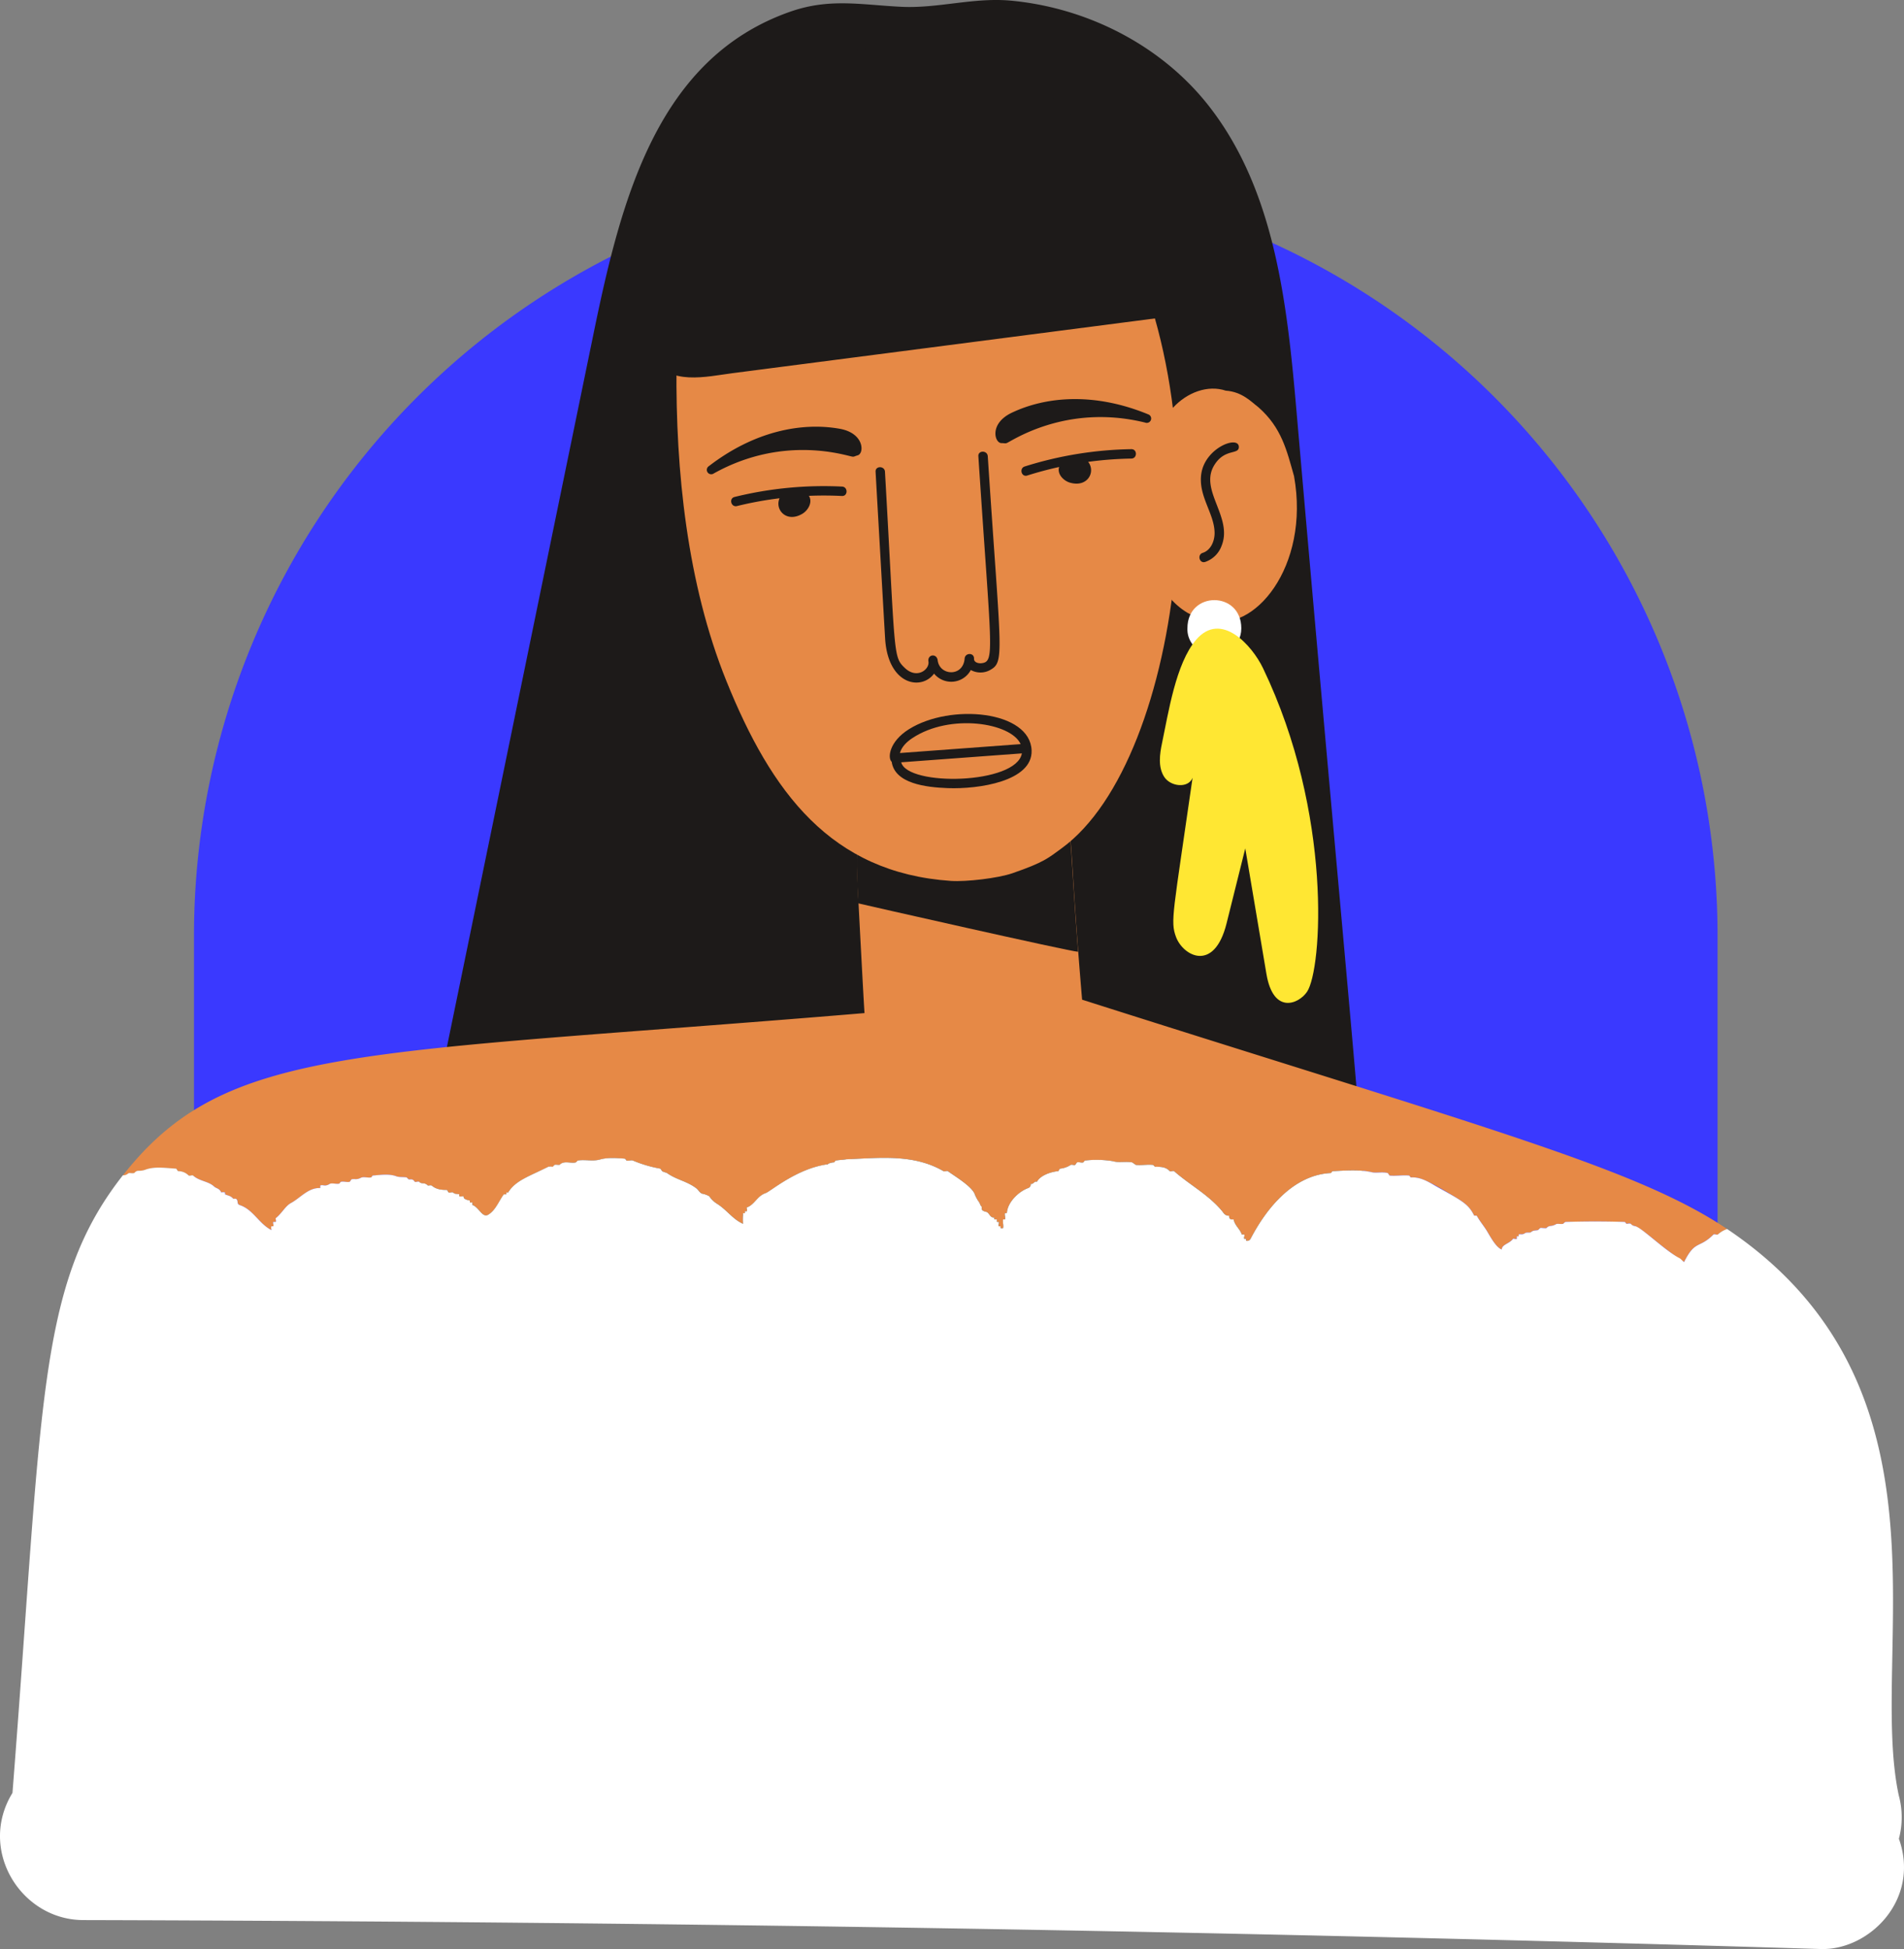
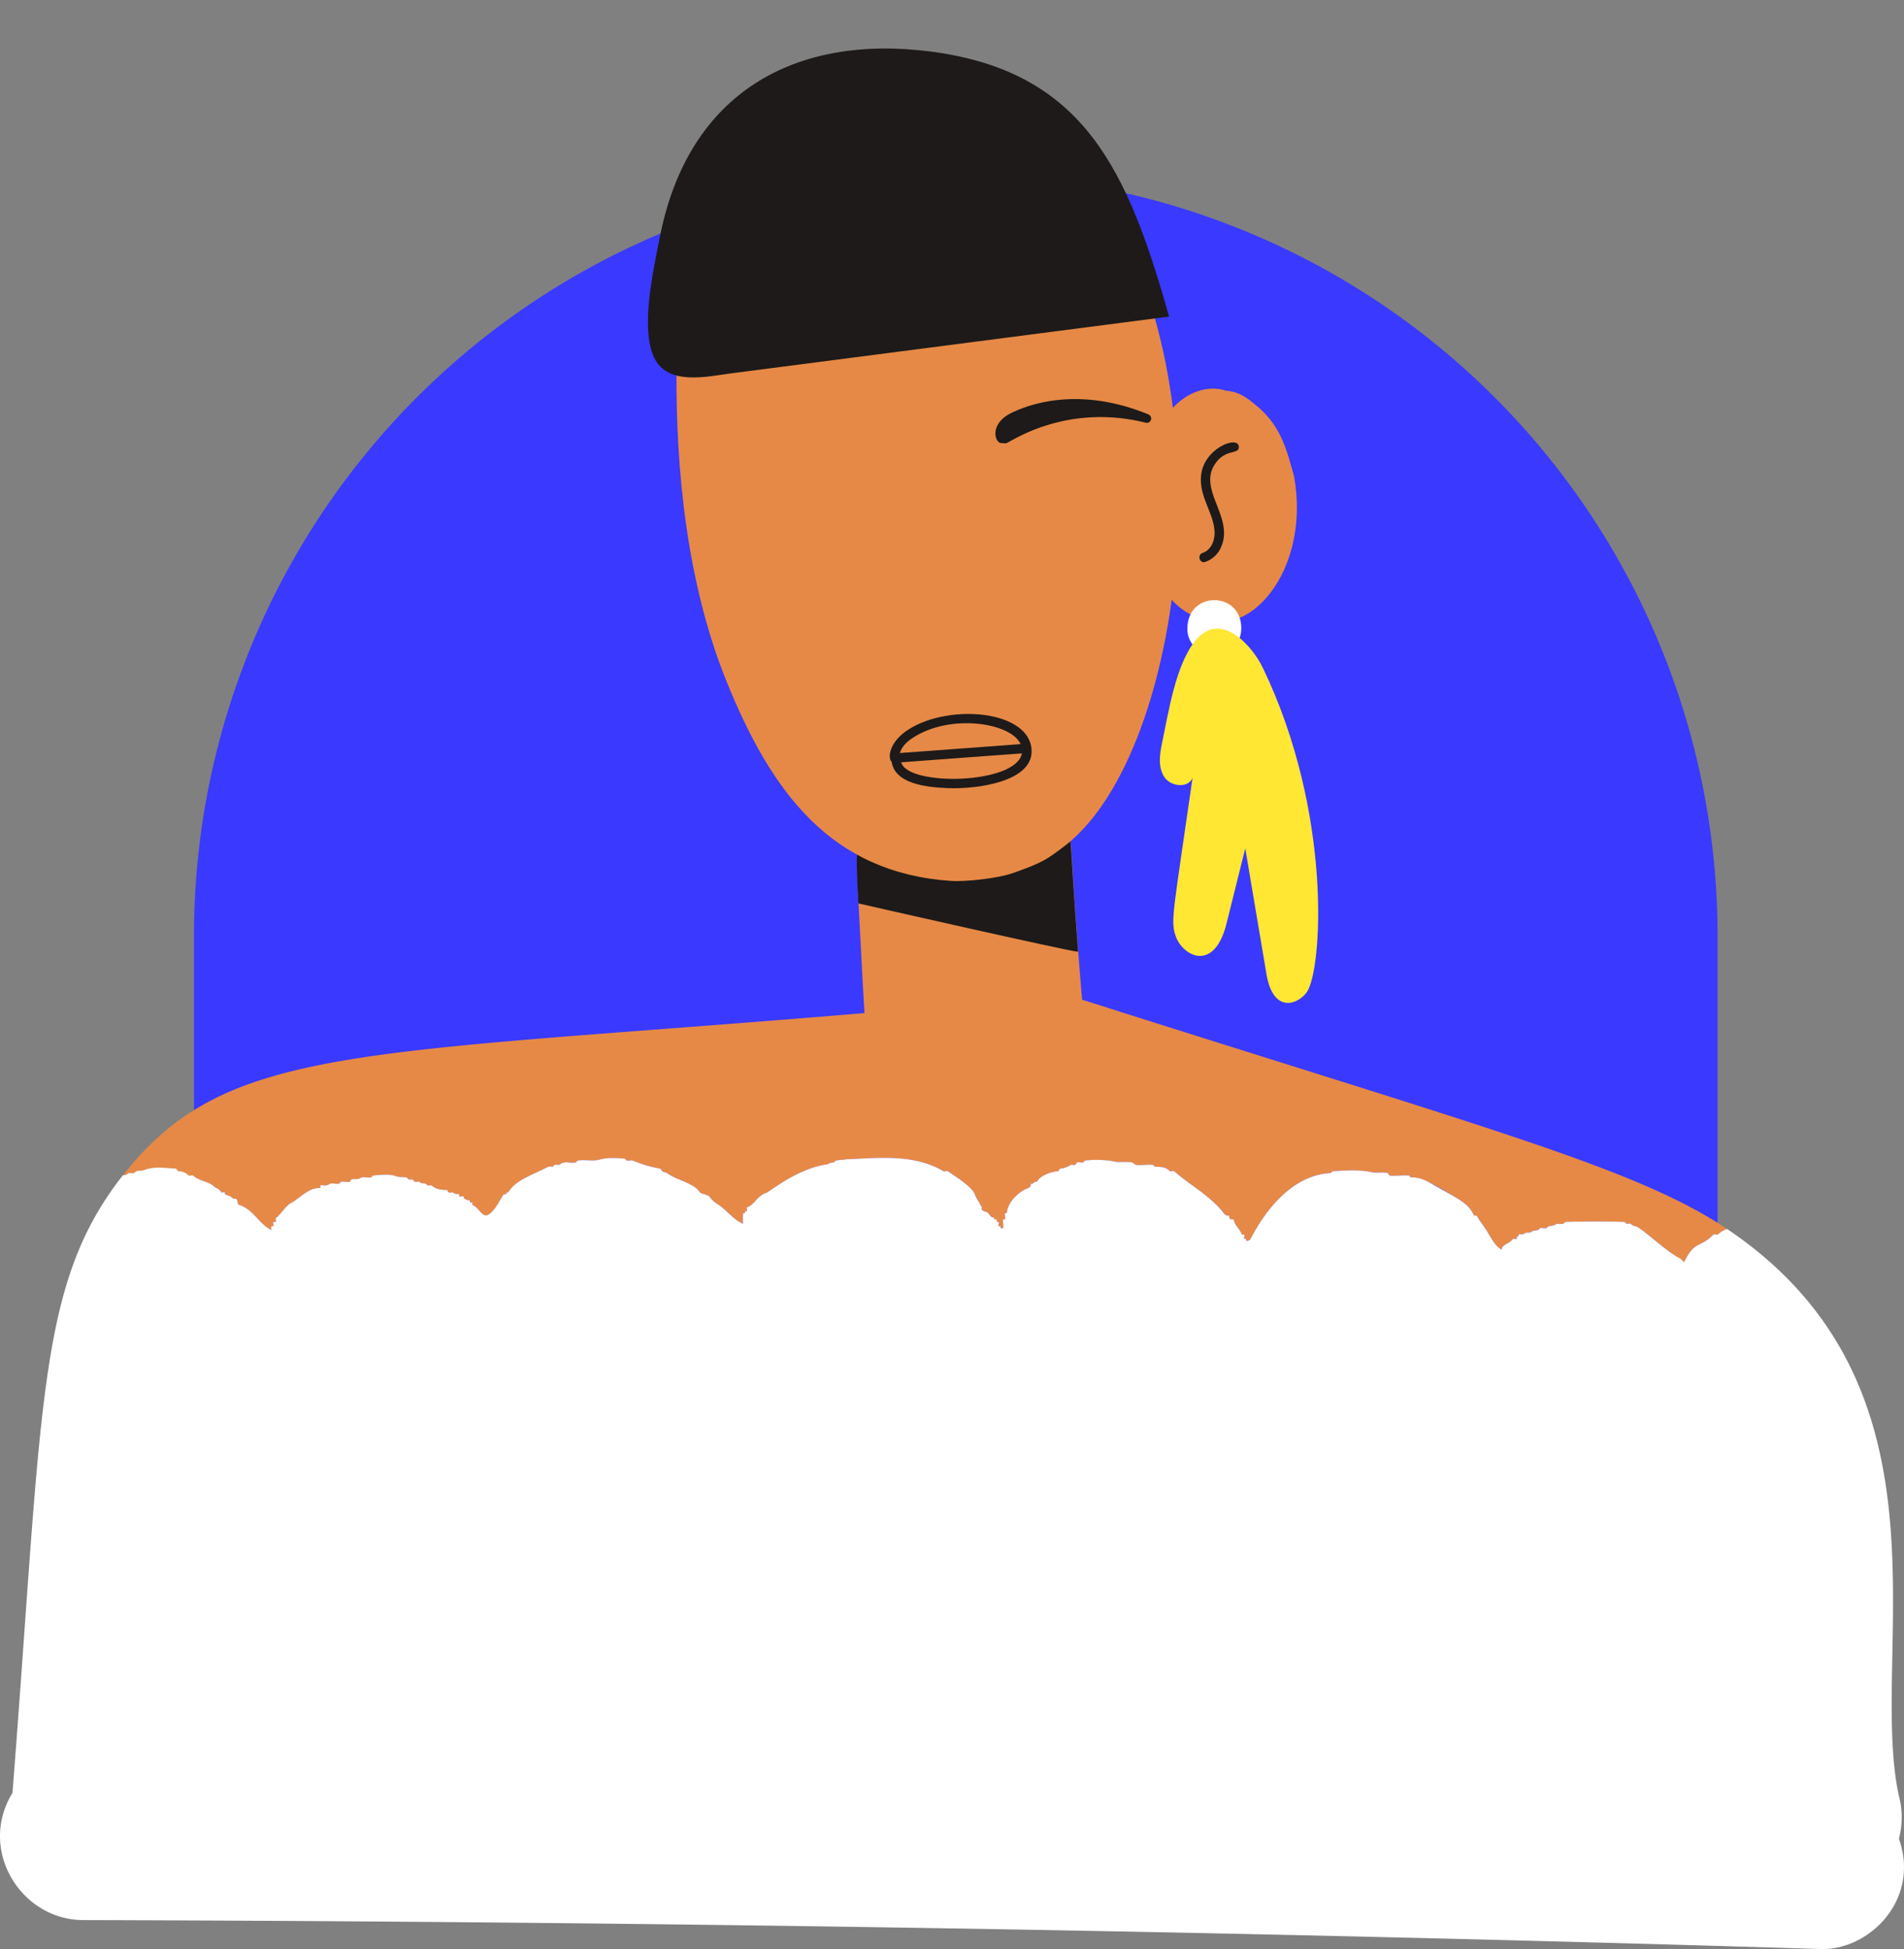
<svg xmlns="http://www.w3.org/2000/svg" width="714.827" height="731.719" viewBox="0 0 714.827 731.719">
  <rect x="0" y="0" width="714.827" height="731.719" fill="#808080" stroke="none" />
  <defs>
    <clipPath id="clip-path">
      <rect id="Rectangle_61" data-name="Rectangle 61" width="714.827" height="731.719" fill="none" />
    </clipPath>
  </defs>
  <path id="Rectangle_35" data-name="Rectangle 35" d="M286,0h0A286,286,0,0,1,572,286V613a0,0,0,0,1,0,0H0a0,0,0,0,1,0,0V286A286,286,0,0,1,286,0Z" transform="translate(72.827 65.316)" fill="#3a39ff" />
  <g id="Group_235" data-name="Group 235">
    <g id="Group_111" data-name="Group 111" clip-path="url(#clip-path)">
-       <path id="Path_793" data-name="Path 793" d="M168.543,125.049Q132.768,299.086,96.99,473.125c-4.65,22.619.777,30.021,21.293,34.982a887.242,887.242,0,0,0,266.56,22.876c26.55-1.756,57.368-7.533,69.411-31.259,9.9-19.5,6.506-19.119-21.782-344.723-3.512-40.419-7.977-83.353-33.012-115.278C381.665,17.03,353.963,2.989,325.419.263c-14.1-1.348-27.5,2.961-41.347,2.291C269.1,1.83,257.172-.8,242.392,4.373c-49.9,17.452-63.474,70.21-73.849,120.676" transform="translate(54.335 0)" fill="#1d1a19" />
      <path id="Path_794" data-name="Path 794" d="M631.7,355.5a9.892,9.892,0,0,0-3.462,2.043c-.471.235-1.175-.234-1.646,0-5.45,5.452-6.874,1.974-11.054,10.35-5.874-3.915-10.345-7.666-12.415-9.336-7.493-6.13-6.39-3.427-7.578-5.012-.471-.234-1.177,0-1.646,0-.234-.234-.471-.7-.706-.7-7.291-.235-14.819-.235-22.11,0-.235,0-.706.471-.94.7-.942.235-2.351-.234-2.823.235-2.015,1-2.216.1-3.528,1.412-2.533,0-1.842-.512-3.059.7-.94.235-1.646,0-2.586.706-.235.471-1.648,0-2.352.471-.942.7-1.646.235-2.352.469v.706c-.89,0-.706-.188-.706.942-.469.235-1.411-.235-1.411,0-1.411,1.882-4.234,2.117-4.234,4-2.117-.706-4.232-4.7-5.645-7.057-1.175-1.882-2.588-3.528-3.763-5.645-1.155,0-.838.16-1.263-.617-1.557-2.844-3.339-4.228-6.263-6.012-11.244-6.889-14.108-7.923-17.171-7.719-.234,0-.469-.7-.7-.7-2.352-.235-4.94.234-7.293,0-.235-.235-.469-.706-.7-.941-1.882-.471-4,0-5.645-.235-4.94-1.175-10.114-.7-15.055-.471-.235,0-.471.706-.7.706-13.878.706-23.992,12.937-30.107,24.7-.345.689-1.641,1.114-1.641.444.013-.592.031-.444-.711-.444-.235-.471.235-1.177,0-1.648h-.942c-.7-2.115-2.586-3.292-3.057-5.645h-.942a1.14,1.14,0,0,1-.7-1.411c-1.648.235-2.354-1.411-2.825-1.882-5.174-6.116-11.994-9.643-17.876-14.819-.471-.234-1.174.235-1.646,0-1.409-1.646-3.526-1.646-5.409-1.646-.234,0-.706-.7-.942-.7-2.117-.235-4.234.234-6.351,0-.469-.235-.94-.706-1.409-.942-2.589-.471-4.939.235-7.293-.471a38.256,38.256,0,0,0-10.35-.235c-.235,0-.471.471-.706.706-.7.235-1.646-.235-2.351,0-.235.235-.471.706-.706.942-.471.234-1.177-.235-1.646,0a9.129,9.129,0,0,1-4,1.411c-.234,0-.471.706-.7.94-2.823.235-6.822,1.648-8,4-.94-.469-1.409,1.177-2.351.706a1.415,1.415,0,0,1-.94,1.646c-3.763,1.412-7.762,5.409-8,9.408h-.706c-.234.706.237,1.648,0,2.352h-.7c-.237,1.177.232,2.117,0,3.294-1.13,0-.943.184-.943-.706h-.7c-.237-.471.234-1.175,0-1.646-.89,0-.706.188-.706-.942-1.13,0-.94.184-.94-.7-1.648.235-1.882-1.882-3.059-2.117-1.883-.474-1.646-.946-1.646-1.882-.7-.706-.7-1.412-.94-1.648-2.219-2.955-.734-3.288-4.669-6.637-2.7-2.283-5.891-4.17-7.092-5.124-.471-.234-1.177.235-1.646,0-11.291-6.585-24.227-4.939-36.46-4.468-1.411.235-2.588.235-4,.469-.235,0-.469.706-.7.706-1.863,0-1.066.483-3.569.9-11.316,2.043-20.346,10.133-22.071,10.626-3.294,1.177-4,4.234-7.056,5.411-.237,0,.234.94,0,1.411h-.706c0,.821.124.727-.535.708-.5-.022-.169,2.7-.169,4-3.763-1.646-5.882-4.939-9.411-7.291a10.271,10.271,0,0,1-3.292-3.057,8.428,8.428,0,0,0-2.586-.942c-.94-.235-1.411-1.411-2.351-2.117-3.531-2.586-7.059-3.057-10.587-5.409-.469-.471-1.409-.471-2.117-.941-.234-.234-.469-.7-.706-.94a48.066,48.066,0,0,1-10.348-3.059c-.7-.234-1.646.235-2.352,0-.234-.234-.469-.7-.7-.7-3.059-.235-6.116-.471-8.937.235-3.059.94-5.646,0-8.705.469l-.7.706c-1.883.471-4.234-.706-5.882.706-.234.469-1.409,0-2.117.235l-.7.7c-2.2,0-.053-.669-4.127,1.2-3.691,1.737-8.633,3.774-11.2,6.612-1.582,1.695-1.086,1.844-1.623,1.825-.573-.009-.464-.03-.464.466.011.326.16.245-.935.245-1.882,2.588-3.057,5.88-5.646,7.527-2.351,1.646-3.526-2.586-6.116-3.528v-.942c-1.13,0-.942.184-.942-.7-.94-.235-2.585-.471-2.349-1.646-.471,0-1.177.235-1.648,0v-.706c-.94-.235-1.646,0-2.352-.706-.469-.234-1.177.235-1.646,0-.235-.234-.471-.94-.7-.94-2.117,0-4-.235-5.646-1.646-.469-.235-.94,0-1.412,0-1.266-1.27-2.153-.513-3.1-1.24-.7-.545-1.557.11-1.839-.173-.942-1.411-1.645-.7-2.352-.94l-.706-.706c-1.409-.236-2.82,0-4-.471-2.586-.94-5.88-.469-8.7-.234-.235,0-.471.7-.708.7-1.409.235-2.82-.471-4,.235-1.412.706-2.117.235-3.294.471-.235.236-.469.706-.7.94-1.177.235-2.117-.234-3.294,0-.235,0-.471.706-.7.706-1.412.235-2.822-.471-3.765.235-1.645.94-2.351,0-3.291.471v.94c-4.469-.235-7.526,3.763-11.057,5.645-2.117,1.177-3.292,3.763-5.643,5.647-.235,0,.234.94,0,1.411h-.94c-.235.471.232,1.175,0,1.646h-.708c-.234.471,0,.942,0,1.411-4.7-2.352-6.82-7.762-11.994-9.408-1.177-.471-.237-1.882-1.412-2.352h-.942c-.94-1.175-2.117-1.175-3.057-1.646v-.706a2.716,2.716,0,0,0-1.412,0c-.7-1.646-1.882-1.411-2.822-2.351-2.117-1.882-5.408-1.882-7.76-4-.472-.235-1.177.234-1.648,0a5.506,5.506,0,0,0-4-1.648c-.235-.234-.469-.7-.7-.94-4-.235-8.233-.942-11.762.471-2.665.76-2.544-.2-3.87,1.048-.549.519-1.94-.179-2.481.363a2.753,2.753,0,0,1-1.9.618c38.8-49.456,88.212-45,278.426-60.923-.234-2.407-2.246-41.141-2.249-41.168-1.12-21.57-.819-25.255,3.551-32.8,4.251-5.5,7.93-11.354,18.7-14.377,7.2-.97,53.208,7.969,55.59,15.282,2.588,4.942,1.4,12.672,6.094,68.03C541.57,317.8,597.618,332.578,631.7,355.5" transform="translate(16.722 105.897)" fill="#e68946" />
      <path id="Path_795" data-name="Path 795" d="M288.051,248.615c-2.385.06-82.107-18.031-82.474-18.16-1.128-21.672-1.772-27.975,8.617-39.1,18.345.342,36.443.2,54.675-.428,7.765,2.425,13.725,5.129,14.543,7.639,2.28,4.345,1.634,10.886,4.639,50.053" transform="translate(116.696 108.696)" fill="#1d1a19" />
      <path id="Path_796" data-name="Path 796" d="M712.914,532.613a31.484,31.484,0,0,0-.068-16.359C701.364,462.5,736.751,363.1,648.423,303.7a9.869,9.869,0,0,0-3.459,2.043c-.471.235-1.177-.235-1.646,0-5.488,5.486-6.855,1.947-11.056,10.35-.7-.471-1.175-1.177-1.646-1.412-4.754-2.376-13.38-10.571-15.995-11.76-.706-.469-1.646-.235-2.352-1.175-.471-.235-1.175,0-1.646,0-.235-.235-.471-.706-.706-.706-7.291-.235-14.818-.235-22.109,0-.235,0-.706.471-.942.706-.94.235-2.352-.235-2.823.235-1.99.995-2.216.1-3.528,1.411-2.533,0-1.842-.51-3.057.706-.942.235-1.646,0-2.588.7-.235.471-1.646,0-2.352.471-.94.706-1.646.235-2.352.471v.706c-.888,0-.7-.188-.7.94-.471.235-1.411-.235-1.411,0-1.412,1.882-4.234,2.117-4.234,4-2.117-.706-4.234-4.7-5.645-7.056-1.177-1.882-2.588-3.529-3.765-5.646h-.94c-2.263-4.524-4.592-5.566-14.348-11.054-2.822-1.646-5.88-3.528-9.408-3.292-.235,0-.471-.706-.706-.706-2.352-.235-4.939.235-7.291,0-.235-.235-.471-.706-.706-.942-1.882-.469-4,0-5.645-.234-4.939-1.177-10.114-.706-15.053-.471-.235,0-.471.7-.706.7-13.877.706-23.992,12.938-30.107,24.7a1.434,1.434,0,0,1-1.646.706c0-.847.169-.706-.706-.706-.235-.471.235-1.175,0-1.646h-.94c-.706-2.117-2.588-3.292-3.059-5.645h-.94a1.143,1.143,0,0,1-.706-1.412c-1.646.235-2.353-1.411-2.822-1.882-5.176-6.116-12-9.643-17.876-14.818-.471-.235-1.177.235-1.648,0-1.411-1.646-3.528-1.646-5.409-1.646-.235,0-.7-.706-.94-.706-2.117-.235-4.234.235-6.351,0-.471-.235-.942-.706-1.411-.94-2.588-.471-4.94.234-7.293-.471a38.13,38.13,0,0,0-10.35-.235c-.234,0-.469.471-.7.706-.706.234-1.646-.235-2.352,0-.235.234-.471.7-.706.94-.469.235-1.176-.235-1.646,0a9.1,9.1,0,0,1-4,1.411c-.235,0-.471.706-.7.942-2.823.235-6.822,1.646-8,4-.942-.471-1.412,1.175-2.352.7a1.417,1.417,0,0,1-.942,1.648c-3.763,1.411-7.762,5.409-8,9.408h-.7c-.235.706.235,1.646,0,2.352h-.706c-.235,1.175.235,2.117,0,3.292-1.128,0-.942.184-.942-.706h-.7c-.235-.469.235-1.175,0-1.646-.888,0-.706.188-.706-.94-1.128,0-.94.182-.94-.706-1.648.235-1.882-1.882-3.059-2.117-1.9-.474-1.646-.962-1.646-1.882-.706-.706-.706-1.411-.94-1.646A12.671,12.671,0,0,1,366,290.689c-1.146-3.151-8.41-7.338-10.114-8.7-.469-.235-1.175.235-1.646,0-11.29-6.586-24.227-4.94-36.457-4.469-1.412.236-2.588.236-4,.471-.235,0-.471.706-.706.706a4.226,4.226,0,0,0-2.352.7c-11.7,1.594-21.583,10.334-23.286,10.82-3.292,1.175-4,4.234-7.057,5.409-.234,0,.235.94,0,1.411h-.7c0,.847.169.706-.706.706a22.687,22.687,0,0,0,0,4c-3.763-1.646-5.88-4.94-9.408-7.291a10.242,10.242,0,0,1-3.292-3.059,8.394,8.394,0,0,0-2.588-.94c-.942-.235-1.411-1.412-2.352-2.117-3.528-2.588-7.056-3.059-10.585-5.411-.469-.469-1.411-.469-2.117-.94-.234-.235-.469-.706-.7-.942a48.031,48.031,0,0,1-10.35-3.057c-.706-.235-1.646.235-2.352,0-.235-.235-.471-.706-.7-.706-3.059-.235-6.116-.471-8.939.235-3.057.942-5.645,0-8.7.471l-.706.706c-1.882.469-4.234-.706-5.88.7-.235.471-1.412,0-2.117.235l-.706.706c-.471,0-1.175-.235-1.646,0-7.02,3.509-12.358,5.151-15.053,9.643-.849,0-.706-.184-.706.7h-.942c-1.882,2.588-3.057,5.88-5.645,7.528-2.351,1.646-3.528-2.588-6.116-3.529v-.94c-1.128,0-.94.182-.94-.706-.942-.235-2.588-.469-2.352-1.646-.471,0-1.175.235-1.646,0v-.706c-.942-.234-1.646,0-2.352-.7-.471-.235-1.175.235-1.646,0-.235-.235-.471-.942-.706-.942-2.117,0-4-.235-5.645-1.646-.471-.235-.94,0-1.411,0-1.4-1.4-2.254-.372-3.294-1.411-.469-.235-1.411.235-1.646,0-.94-1.411-1.646-.706-2.352-.941-.234-.236-.469-.469-.7-.7-1.411-.235-2.823,0-4-.471-2.588-.942-5.88-.471-8.7-.235-.235,0-.471.706-.7.706-1.412.235-2.823-.471-4,.235-1.412.7-2.117.234-3.294.469-.235.235-.469.706-.7.941-1.177.235-2.117-.235-3.294,0-.235,0-.469.7-.7.7-1.412.235-2.823-.469-3.763.235-1.648.942-2.352,0-3.294.471v.942c-4.469-.235-7.526,3.763-11.054,5.645-2.117,1.175-3.294,3.763-5.645,5.645-.235,0,.234.94,0,1.411h-.942c-.235.471.235,1.177,0,1.646h-.706c-.234.471,0,.942,0,1.412-4.7-2.352-6.82-7.762-12-9.41-1.175-.469-.234-1.882-1.411-2.351h-.94c-.942-1.177-2.117-1.177-3.059-1.648v-.7a2.691,2.691,0,0,0-1.411,0c-.706-1.646-1.882-1.411-2.823-2.352-2.117-1.882-5.409-1.882-7.762-4-.469-.235-1.175.235-1.646,0a5.51,5.51,0,0,0-4-1.646c-.235-.235-.471-.706-.706-.942-4-.235-8.231-.94-11.76.471-2.7.771-2.564-.257-4,1.175-.94.235-1.882-.234-2.351.235a2.758,2.758,0,0,1-1.9.618C13.809,324.7,16.122,369.463,4.683,515.4c-13.137,21.4,3.168,47.684,26.533,47.744,217.823.567,434.41,4.165,652.37,10.868,18.08.551,37.472-18.474,29.329-41.4" transform="translate(0 157.695)" fill="#fff" />
      <path id="Path_797" data-name="Path 797" d="M306.55,306.811c-5.121,3.735-6.605,5.306-18.617,9.454-5.4,1.864-17.347,3.263-23.078,2.872-45.035-3.066-67.413-33.218-84.331-75.186-14.67-36.388-19.039-78.843-18.675-117.759.411-45,3.656-38.552,3.762-43.142,1.337-58.529,107.1-97.147,157.23-18,46.606,73.59,29.047,208.691-16.291,241.759" transform="translate(92.132 11.577)" fill="#e68946" />
      <path id="Path_798" data-name="Path 798" d="M298.865,179.7c-22.887-1.563-39.421-51.158-13.509-79.492,5.369-5.877,13.16-8.714,19.866-6.478,6.233.427,9.667,4.27,12.288,6.251,8.71,7.663,10.623,16.211,13.35,25.836,6.128,34.075-15.279,59.458-32,53.884" transform="translate(154.964 52.93)" fill="#e68946" />
      <path id="Path_799" data-name="Path 799" d="M284.074,154.134c-.323,8.575,10.69,13.683,17.266,7.151,1.354-1.751,2.95-3.421,2.963-7.151,0-14.069-20.228-14.11-20.228,0" transform="translate(161.725 81.736)" fill="#fff" />
      <path id="Path_800" data-name="Path 800" d="M316.207,165.239c-4.141-8.627-15.77-21.592-25.128-10.671-7.63,8.9-10.412,27.554-12.763,38.674-.905,4.289-1.579,9.088.783,12.782s9.022,4.443,10.654.373c-7.31,51.023-8.416,53.776-6.222,59.714,2.655,7.188,14.351,13.526,18.989-5.07q3.51-14.081,7.021-28.163,3.971,23.566,7.944,47.131c2.593,15.384,12.158,11.3,15.254,6.7,5.618-8.346,9.739-66.753-16.531-121.469" transform="translate(157.976 85.62)" fill="#ffe733" />
      <path id="Path_801" data-name="Path 801" d="M287.635,117.654c-1.2,8.405,5.006,14.918,5,22.247,0,2.971-1.423,6.43-4.465,7.4-2.155.687-1.233,4.1.939,3.4a10,10,0,0,0,6.178-6.114c4.258-10.723-8.454-20.767-2.826-30.12,3.911-6.5,9.276-3.871,9.276-6.9,0-4.518-12.691.2-14.1,10.089" transform="translate(163.364 60.258)" fill="#1d1a19" />
-       <path id="Path_802" data-name="Path 802" d="M251.586,109.753c-.147-2.254-3.677-2.271-3.528,0,4.783,72.909,6.313,77.032,1.292,77.7-1.386.185-3.03-.362-2.92-1.737.025-2.3-3.351-2.236-3.529,0-.551,6.947-9.267,6.489-10.1.8-.256-2.875-3.923-2.425-3.484.322.48,2.98-4.347,6.757-8.9,2.376-4.476-4.309-3.473-4.386-7.42-73.634-.129-2.257-3.658-2.272-3.528,0,0,.025,3.518,61.911,3.62,63.212,1.337,17.049,13.677,18.953,18.333,12.58a8.335,8.335,0,0,0,13.8-1.354,7.513,7.513,0,0,0,6.908.182c5.985-3.211,4.447-4.419-.541-80.443" transform="translate(119.254 61.519)" fill="#1d1a19" />
      <path id="Path_803" data-name="Path 803" d="M266.111,184.508c-.51-14.924-30.412-17.785-46.05-7.986-7.484,4.688-8.06,10.853-6.48,12.238,1.174,8.162,12.771,9.573,21.079,9.885,11.52.433,31.846-2.558,31.451-14.136m-44.74-4.662c14.177-9.378,37.031-5.769,40.623,2.272l-45.327,3.35c.654-2.381,2.61-4.239,4.7-5.623m-4.214,9.1,45.309-3.349c-2.048,11.677-42.951,12.495-45.309,3.349" transform="translate(121.188 97.239)" fill="#1d1a19" />
      <path id="Path_804" data-name="Path 804" d="M295.446,101.178c-19.921-8.186-38.034-6.82-51.157-.587-8.558,4.065-6.473,11.382-3.9,11.407,1.315.011,1.408.2,1.929-.006,1.135-.157,21.868-15.114,52-7.71a1.651,1.651,0,1,0,1.125-3.1" transform="translate(135.577 54.355)" fill="#1d1a19" />
-       <path id="Path_805" data-name="Path 805" d="M169.811,116.939c17.049-13.159,34.878-16.63,49.183-14.085,9.328,1.659,9.253,9.267,6.772,9.97-1.266.361-1.3.563-1.861.5-1.136.149-25.086-8.8-52.188,6.307a1.651,1.651,0,1,1-1.905-2.7" transform="translate(96.253 58.115)" fill="#1d1a19" />
-       <path id="Path_806" data-name="Path 806" d="M285.632,107.452a140.164,140.164,0,0,0-40.038,6.5c-2.156.683-1.235,4.091.938,3.4q5.927-1.876,11.99-3.208c-.84,2.577,1.56,5.151,4.044,5.874,6.663,1.943,9.767-4.11,6.842-7.8a136.307,136.307,0,0,1,16.224-1.235c2.268-.036,2.276-3.564,0-3.528" transform="translate(139.123 61.175)" fill="#1d1a19" />
-       <path id="Path_807" data-name="Path 807" d="M176.187,120.364a140.088,140.088,0,0,1,40.372-3.9c2.26.111,2.236,3.641-.041,3.528q-6.212-.306-12.412-.052c1.467,2.279-.2,5.376-2.415,6.709-5.952,3.575-10.494-1.489-8.6-5.8a135.99,135.99,0,0,0-16,2.931c-2.2.543-3.107-2.867-.9-3.412" transform="translate(99.582 66.209)" fill="#1d1a19" />
      <path id="Path_808" data-name="Path 808" d="M350.659,112.245C335.169,57.382,318.792,20.4,261.625,12.808c-51.439-6.836-91.653,15.415-102.2,69.835-2.246,11.588-7.388,33.847-2.1,44.977,5.114,10.775,19.955,7.095,29.321,5.887,34.362-4.43,38.307-4.965,164.021-21.261" transform="translate(88.251 6.609)" fill="#1d1a19" />
    </g>
  </g>
</svg>